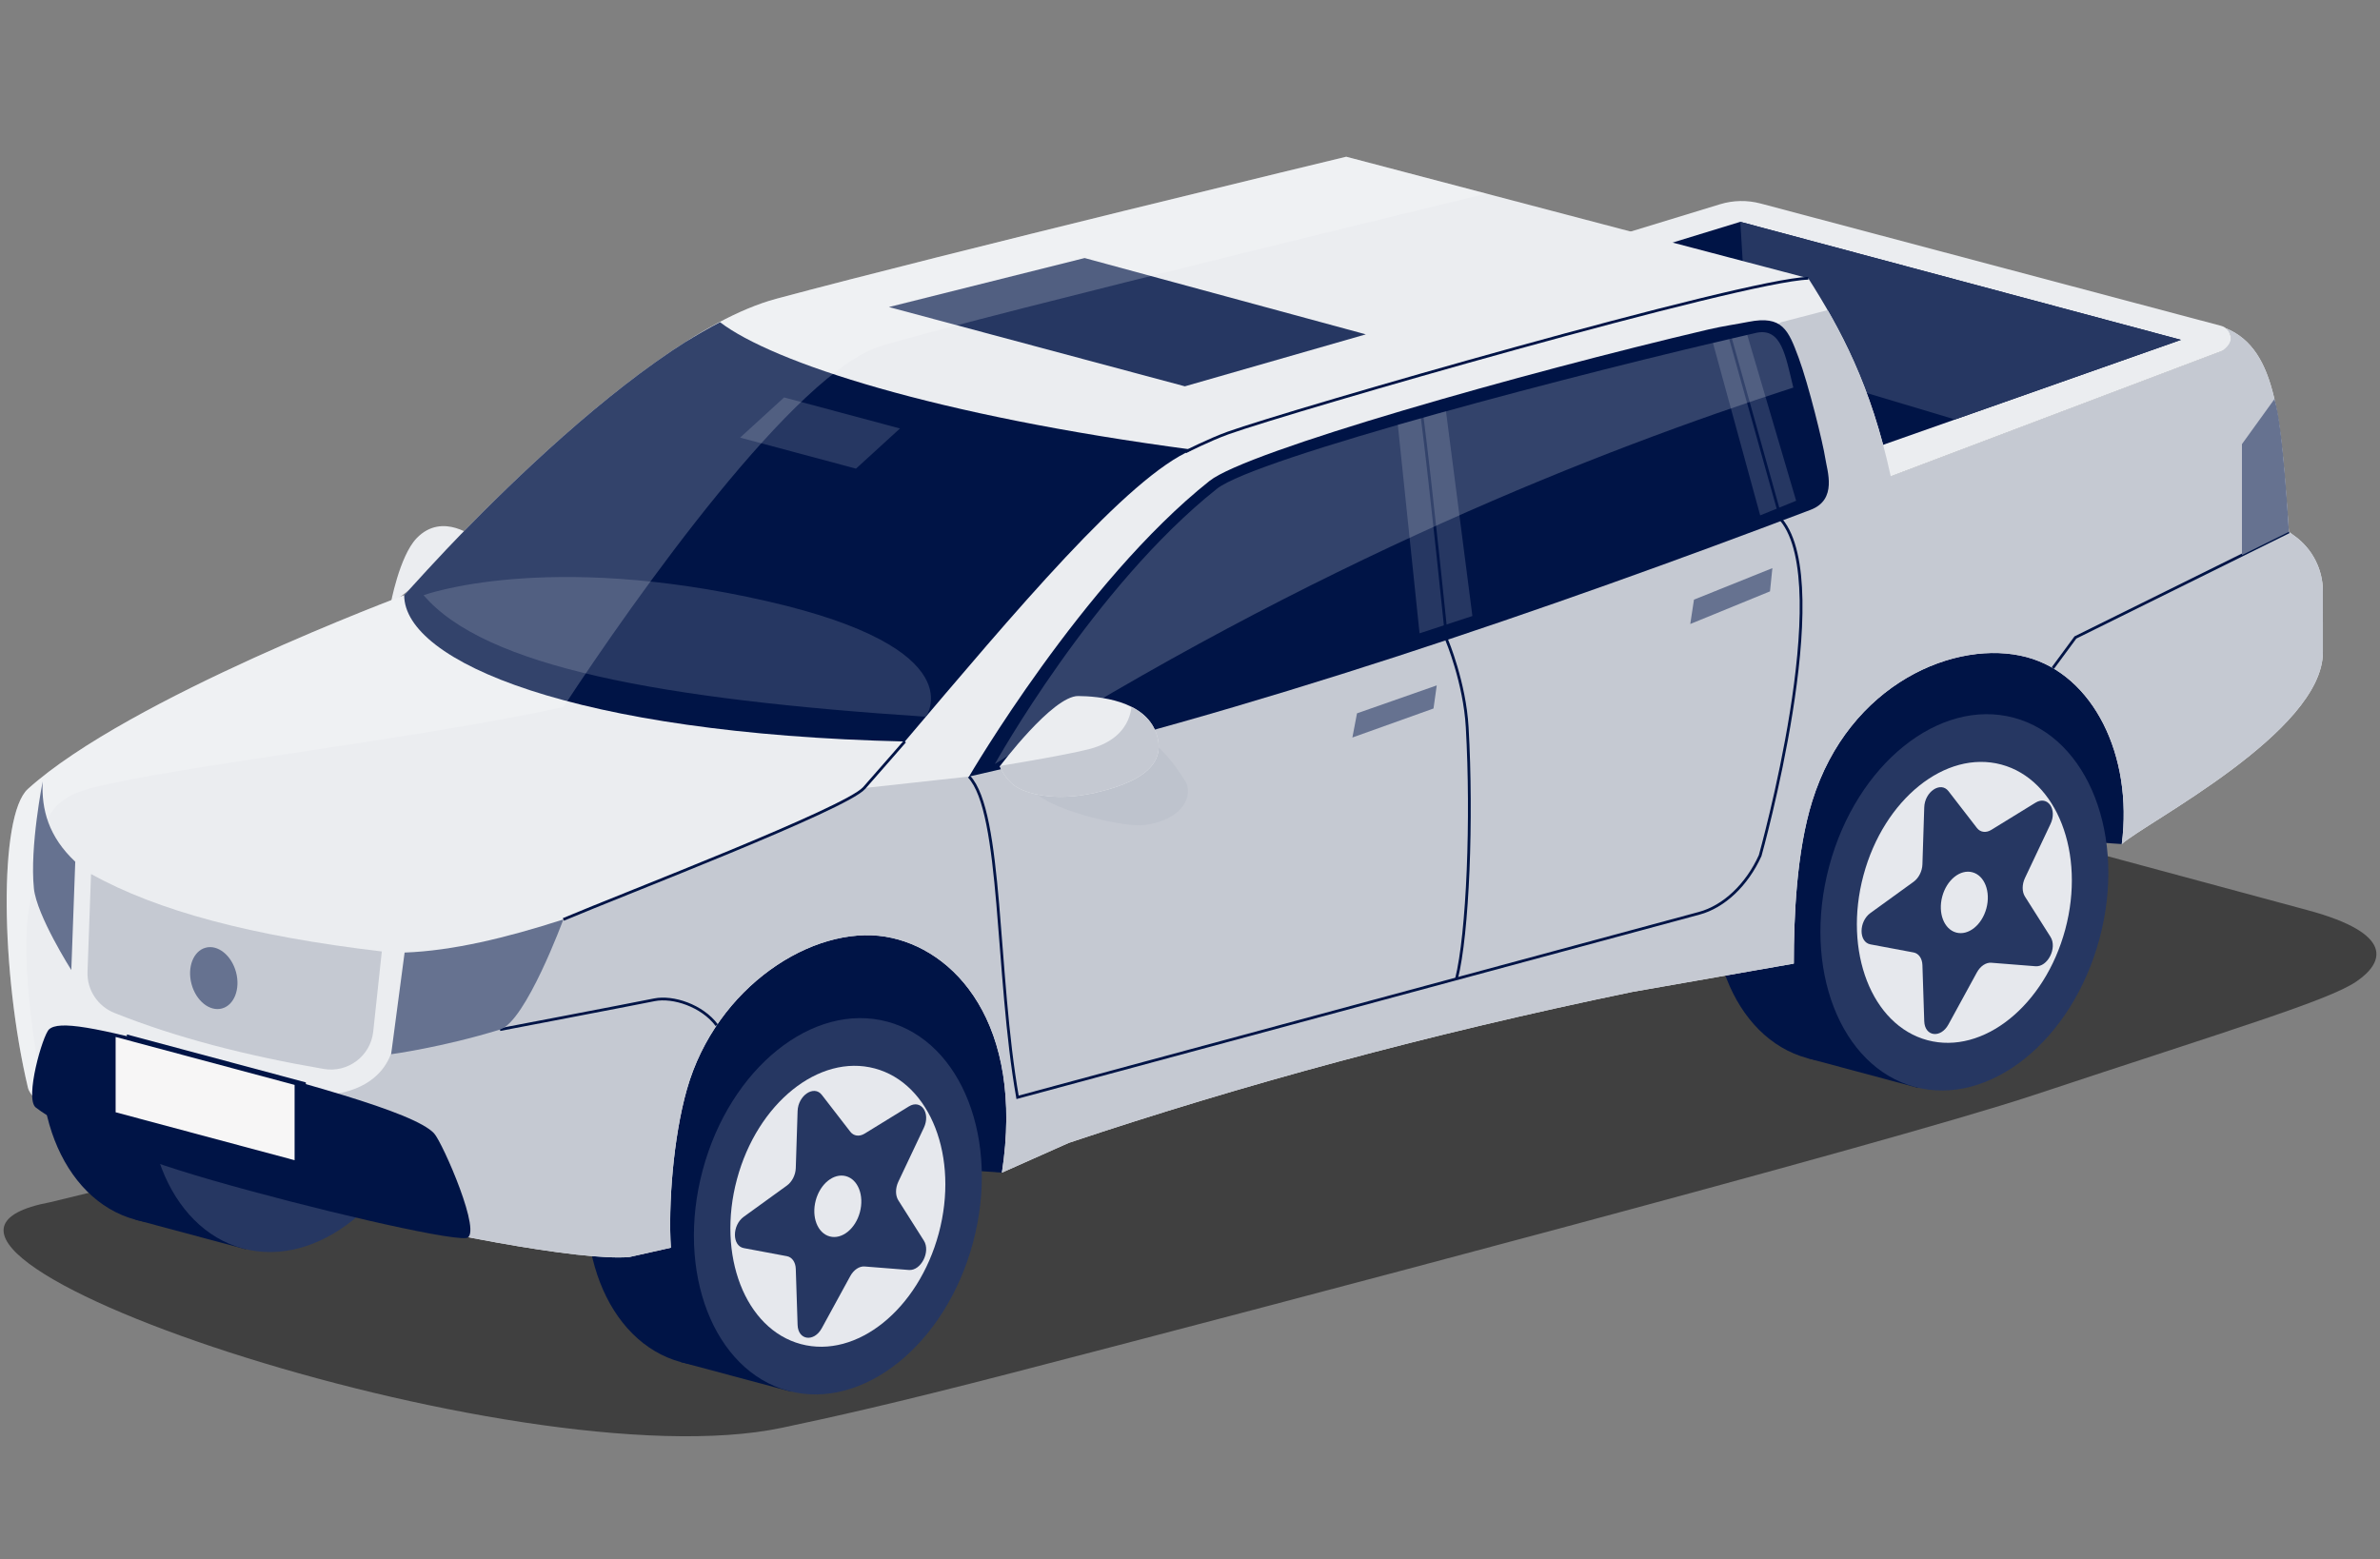
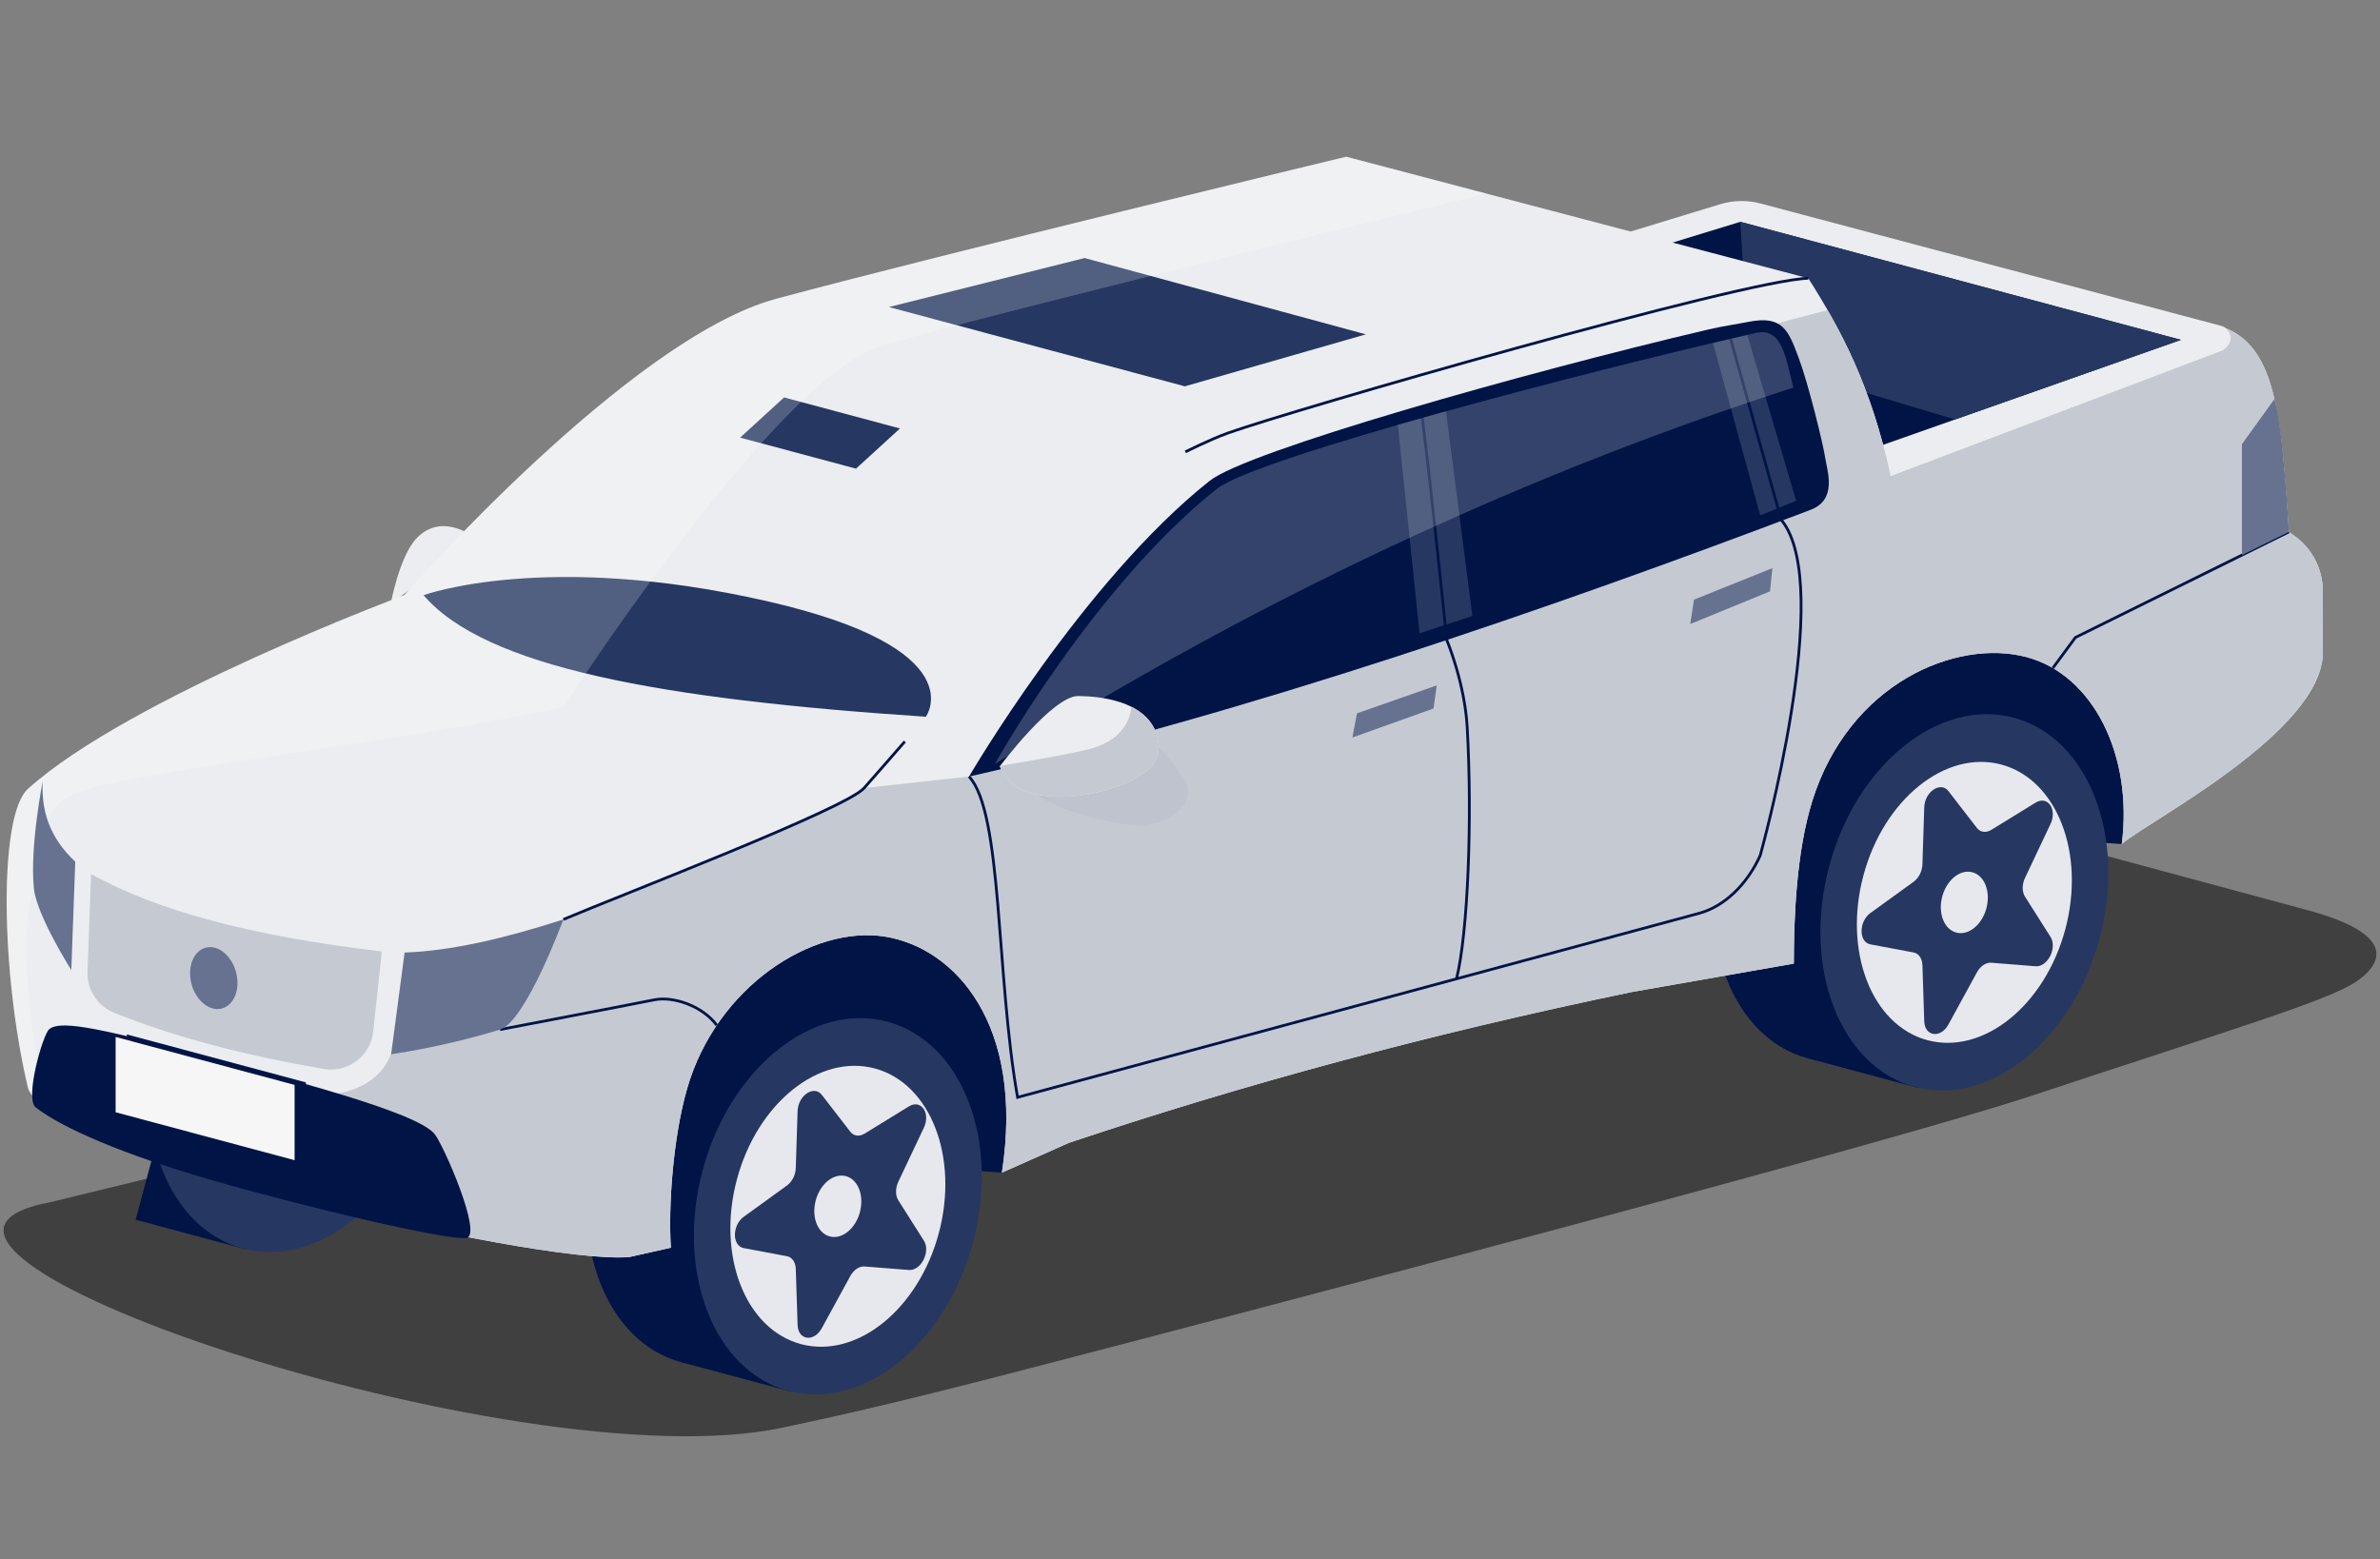
<svg xmlns="http://www.w3.org/2000/svg" xmlns:xlink="http://www.w3.org/1999/xlink" version="1.1" x="0px" y="0px" width="1221px" height="800px" viewBox="0 0 1221 800" enable-background="new 0 0 1221 800" xml:space="preserve">
  <rect x="0" y="0" width="1221" height="800" fill="#808080" stroke="none" />
  <g id="Layer_2" display="none">
-     <rect x="-3.379" y="-0.889" display="inline" width="1226.938" height="806.959" />
-   </g>
+     </g>
  <g id="Layer_1">
    <g>
      <path fill="#EBEDF0" d="M243.93,276.181l-43.567,34.01c0,0,4.501-24.765,13.38-34.01    C227.137,262.233,243.93,276.181,243.93,276.181z" />
      <path fill="#EBEDF0" d="M1140.124,180.014L970,244.439L697.116,161.43l185.323-56.623c6.747-2.063,13.938-2.194,20.756-0.383    l236.272,62.771C1145.801,168.877,1146.253,177.693,1140.124,180.014z" />
      <polygon fill="#001446" points="726.57,164.799 892.826,113.827 1118.882,174.398 948.387,234.496   " />
      <polygon fill="#263762" points="892.826,113.827 897.035,183.515 1002.982,215.251 1118.882,174.398   " />
      <g>
        <path opacity="0.5" d="M1003.673,418.42c-44.722-12.07-117.903-12.07-162.625,0L25.85,616.893     c-119.586,22.416,239.334,144.459,375.24,115.783c25.489-5.377,56.723-12.271,117.882-28.111     c121.581-31.488,449.077-117.645,523.966-142.49c102.443-33.986,151.582-48.629,165.925-58.402     c14.343-9.771,19.765-24.535-24.956-36.604L1003.673,418.42z" />
      </g>
      <polygon fill="#001446" points="1088.538,433.141 930.174,422.041 547.666,538.611 514.008,601.738 364.654,591.17 377,484.822     1019.087,305.971 1102.907,350.671   " />
      <g>
        <g>
-           <ellipse transform="matrix(-0.966 -0.259 0.259 -0.966 49.073 1068.972)" fill="#001446" cx="94.904" cy="531.256" rx="71.779" ry="98.06" />
          <rect x="93.907" y="440.766" transform="matrix(-0.966 -0.259 0.259 -0.966 102.661 1091.171)" fill="#001446" width="58.511" height="196.122" />
        </g>
        <ellipse transform="matrix(-0.966 -0.259 0.259 -0.966 153.434 1112.197)" fill="#263762" cx="149.927" cy="545.999" rx="71.779" ry="98.061" />
      </g>
      <g>
        <ellipse transform="matrix(-0.966 -0.259 0.259 -0.966 1756.926 1128.344)" fill="#001446" cx="952.739" cy="448.518" rx="71.779" ry="98.06" />
        <rect x="951.743" y="358.028" transform="matrix(-0.966 -0.259 0.259 -0.966 1810.514 1150.552)" fill="#001446" width="58.511" height="196.122" />
      </g>
      <g>
        <ellipse transform="matrix(-0.966 -0.259 0.259 -0.966 580.289 1285.156)" fill="#001446" cx="374.743" cy="604.379" rx="71.779" ry="98.06" />
        <rect x="373.746" y="513.889" transform="matrix(-0.966 -0.259 0.259 -0.966 633.876 1307.357)" fill="#001446" width="58.511" height="196.122" />
      </g>
      <g>
        <defs>
          <path id="SVGID_1_" d="M1177.35,275.163l-3.082-2.25c-4.158-56.188-5.529-93.46-32.334-104.486      c3.983,3.837,3.318,7.7-1.81,11.588L970,244.439c-10.161-46.875-25.809-75.65-42.302-101.644L690.649,80.42      c0,0-206.249,49.738-292.419,72.903c-75.508,20.299-190.868,152.104-190.868,152.104S66.128,358.061,14.31,404.844      c-15.153,13.68-13.858,94.535,0,153.221c7.362,31.174,258.729,91.113,308.535,86.984l21.328-4.783      c-1.376-21.637,1.18-56.611,8.256-81.379c15.056-52.693,64.669-84.33,101.822-78.234c35.394,5.807,71.49,44.576,59.757,121.086      l34.35-15.289c88.229-29.557,183.871-55.686,288.979-77.432l82.94-14.547c0-23.873,1.369-57.467,9.436-83.346      c18.87-60.542,73.959-83.587,110.077-73.91c34.048,9.124,54.576,50.4,48.749,95.925c11.752-10.803,103.195-57.419,103.165-98.47      c-0.006-6.784-0.006-20.188-0.004-31.269C1191.701,292.236,1186.369,281.745,1177.35,275.163z" />
        </defs>
        <use xlink:href="#SVGID_1_" overflow="visible" fill="#EBEDF0" />
        <clipPath id="SVGID_2_">
          <use xlink:href="#SVGID_1_" overflow="visible" />
        </clipPath>
-         <path clip-path="url(#SVGID_2_)" fill="#001446" d="M611.748,230.749C479.605,213.254,396.477,186,369.382,165.327     c-47.716,25.259-97.645,68.897-162.02,140.101c0,34.027,86.965,71.146,256.845,75.07     C520.207,314.521,578.654,244.575,611.748,230.749z" />
        <path clip-path="url(#SVGID_2_)" fill="#263762" d="M217.309,305.427c31.544,36.901,121.396,53.362,257.682,62.359     c0,0,25.383-34.862-81.398-59.271C279.74,282.489,217.309,305.427,217.309,305.427z" />
        <polygon clip-path="url(#SVGID_2_)" fill="#263762" points="379.698,224.558 439.145,240.486 461.711,219.871 402.266,203.942         " />
        <polygon clip-path="url(#SVGID_2_)" fill="#263762" points="607.862,198.241 456.033,157.558 556.443,132.413 700.71,171.572         " />
        <path clip-path="url(#SVGID_2_)" fill="#C5C9D2" d="M-6.184,567.023c4.426,35.074,134.188-4.336,159.937-4.887     c50.327,3.006,48.652-31.277,48.652-31.277l86.614-59.051c59.373-24.332,132.795-53.209,154.298-67.424l53.812-5.895     l416.697-233.163l38.231-9.938l228.851-6.638l63.527,288.689L297.92,819.227L-30.596,627.014L-6.184,567.023z" />
        <path opacity="0.2" clip-path="url(#SVGID_2_)" fill="#FFFFFF" d="M24.315,572.424c-9.704-46.557-14.282-93.713-7.682-113.586     c7.856-23.654-2.221-46.033,30.069-54.398c43.779-11.343,163.795-24.573,242.316-41.603     c37.277-56.865,119.263-172.422,163.394-185.421c57.957-17.07,301.308-75.949,377.379-94.353l-59.56-22.365L375.132,130.24     L-55.823,424.908l14.036,135.814L24.315,572.424z" />
      </g>
      <g>
        <ellipse transform="matrix(-0.966 -0.259 0.259 -0.966 1861.292 1171.556)" fill="#263762" cx="1007.762" cy="463.261" rx="71.779" ry="98.061" />
        <ellipse transform="matrix(-0.966 -0.259 0.259 -0.966 1861.282 1171.568)" fill="#E6E8ED" cx="1007.762" cy="463.261" rx="53.589" ry="73.211" />
        <path fill="#263762" d="M1038.857,460.076l13.096,20.672c3.59,5.666-1.453,15.572-7.678,15.08l-22.703-1.795     c-2.709-0.213-5.609,1.725-7.353,4.914l-14.61,26.738c-4.006,7.33-12.165,6.248-12.422-1.646l-0.937-28.799     c-0.112-3.436-1.904-5.996-4.544-6.49l-22.125-4.146c-6.065-1.137-6.065-11.711,0-16.098l22.125-16.004     c2.64-1.908,4.432-5.432,4.544-8.926l0.937-29.301c0.258-8.031,8.416-13.486,12.422-8.303l14.611,18.908     c1.742,2.254,4.643,2.639,7.352,0.975l22.703-13.963c6.225-3.828,11.268,3.377,7.678,10.967l-13.096,27.689     C1037.296,453.852,1037.296,457.611,1038.857,460.076z" />
        <ellipse transform="matrix(-0.966 -0.259 0.259 -0.966 1861.261 1171.592)" fill="#E6E8ED" cx="1007.762" cy="463.261" rx="11.722" ry="16.013" />
      </g>
      <g>
        <ellipse transform="matrix(-0.966 -0.259 0.259 -0.966 684.652 1328.378)" fill="#263762" cx="429.766" cy="619.122" rx="71.779" ry="98.061" />
        <ellipse transform="matrix(-0.966 -0.259 0.259 -0.966 684.645 1328.381)" fill="#E6E8ED" cx="429.766" cy="619.122" rx="53.589" ry="73.211" />
        <path fill="#263762" d="M460.861,615.938l13.095,20.672c3.591,5.666-1.452,15.572-7.677,15.08l-22.704-1.795     c-2.708-0.215-5.608,1.725-7.352,4.914l-14.61,26.738c-4.006,7.33-12.165,6.248-12.422-1.646l-0.937-28.799     c-0.112-3.436-1.905-5.996-4.544-6.49l-22.125-4.146c-6.065-1.137-6.065-11.711,0-16.098l22.125-16.004     c2.639-1.91,4.432-5.432,4.544-8.926l0.937-29.301c0.257-8.031,8.416-13.486,12.422-8.303l14.611,18.908     c1.742,2.254,4.643,2.639,7.352,0.975l22.703-13.963c6.225-3.828,11.268,3.377,7.677,10.967l-13.095,27.689     C459.3,609.713,459.3,613.473,460.861,615.938z" />
        <ellipse transform="matrix(-0.966 -0.259 0.259 -0.966 684.624 1328.388)" fill="#E6E8ED" cx="429.766" cy="619.122" rx="11.722" ry="16.013" />
      </g>
      <path fill="none" stroke="#001446" stroke-width="1.423" stroke-miterlimit="10" d="M608.14,231.896    c0,0,12.321-6.263,21.818-9.682c31.255-11.253,264.5-78.585,297.74-79.419" />
      <path fill="#001446" d="M188.901,316.502" />
      <path fill="#667290" d="M38.608,442.191l-2.019,55.582c0,0-17.779-27.971-19.2-41.891c-2.182-21.381,4.503-54.857,4.503-54.857    C21.211,415.398,24.907,429.314,38.608,442.191z" />
      <path fill="#C5C9D2" d="M58.688,519.775c32.15,12.869,68.374,22.072,107.401,28.754c12.393,2.121,24.019-6.639,25.382-19.139    l4.413-41.146c-67.092-7.936-115.051-20.824-149.181-39.736c0,0-1.114,30.771-1.802,50.209    C44.575,507.947,50.111,516.342,58.688,519.775z" />
      <g>
        <polygon fill="#667290" points="696.176,366.048 737.088,351.708 735.425,363.567 693.811,378.454    " />
      </g>
      <g>
        <polygon fill="#667290" points="869.05,307.705 909.275,291.536 908.053,303.458 867.149,320.205    " />
      </g>
      <path fill="#001446" d="M497.129,398.49c141.141-31.857,299.16-86.529,431.749-136.873c13.878-5.27,8.503-19.952,7.517-26.567    c-1.102-7.387-8.593-37.889-13.668-51.534c-5.256-14.131-8.294-21.812-25.691-18.369c-5.718,1.131-13.488,2.248-20.662,3.935    c-95.073,22.346-236.533,62.351-255.839,77.682C555.459,298.441,497.129,398.49,497.129,398.49z" />
      <path fill="#001446" d="M239.126,635.293c8.944-0.963-12.057-48.941-16.409-53.691c-10.32-11.262-71.123-26.912-125.909-41.719    c-49.125-13.275-66.605-16.182-71.628-11.678c-3.277,2.939-12.662,35.592-6.801,40.125c13.623,10.539,44.999,24.188,90.41,37.283    C157.932,619.787,228.749,636.412,239.126,635.293z" />
      <g>
        <polygon fill="#001446" points="65.095,569.471 156.909,594.074 156.909,555.43 65.095,530.828    " />
        <polygon fill="#F7F6F6" points="59.319,570.756 151.136,595.357 151.136,556.715 59.319,532.111    " />
      </g>
      <polygon fill="#263762" points="903.021,264.464 921.468,256.958 896.384,171.875 878.813,176.05   " />
      <polygon fill="#263762" points="717.115,217.961 728.264,324.985 755.383,316.1 741.822,211   " />
      <g>
        <path fill="none" stroke="#001446" stroke-width="1.423" stroke-miterlimit="10" d="M729.339,211.867     c5.076,39.49,12.888,116.55,12.888,116.55s9.173,21.741,10.484,44.781c2.672,46.896,0.402,105.812-5.531,129.269" />
        <path fill="none" stroke="#001446" stroke-width="1.423" stroke-miterlimit="10" d="M497.129,398.49     c17.238,18.334,13.801,101.536,24.907,164.604l349.663-94.439c12.693-3.4,24.504-14.568,31.305-29.6     c0,0,38.923-138.482,10.822-172.294l-26.758-95.604" />
        <path fill="none" stroke="#001446" stroke-width="1.423" stroke-miterlimit="10" d="M256.517,528.32     c0,0,64.349-12.287,79.2-15.273c9.521-1.914,24.464,2.939,32.003,13.047" />
        <path fill="none" stroke="#001446" stroke-width="1.423" stroke-miterlimit="10" d="M464.207,380.498     c0,0-13.986,16.091-20.89,23.887c-9.408,10.625-123.059,54.229-154.298,67.424" />
        <polyline fill="none" stroke="#001446" stroke-width="1.423" stroke-miterlimit="10" points="1174.268,272.913      1064.736,327.116 1053.15,342.825    " />
      </g>
      <path fill="#667290" d="M1166.838,204.797l-16.662,23.101v56.937l24.092-11.922    C1174.268,272.913,1171.313,218.169,1166.838,204.797z" />
      <path fill="#667290" d="M207.572,488.805c24.604-0.898,52.156-7.535,81.447-16.996c0,0-19.314,52.438-32.503,56.512    c-29.533,9.123-55.854,12.654-55.854,12.654L207.572,488.805z" />
      <path opacity="0.2" fill="#FFFFFF" d="M510.37,392.06c163.795-103.856,310.89-161.259,409.638-193.176    c-4.082-16.942-6.182-30.495-18.652-28.171c-89.565,20.348-257.266,64.392-277.006,80.069    C560.998,301.091,510.37,392.06,510.37,392.06z" />
      <g>
        <path fill="#BEC3CD" d="M527.696,399.366c0,0-4.831,0.23,4.597,8.359c10.275,8.861,44.975,17.023,54.968,15.629     c20.879-2.914,24.704-16.049,20.903-22.328c-14.944-24.687-32.492-30.892-38.052-30.665     C564.552,370.588,527.696,399.366,527.696,399.366z" />
        <g>
          <defs>
            <path id="SVGID_3_" d="M512.922,393.25c0,0,27.093-36.187,40.224-36.082c10.219,0.081,34.114,2.04,40.074,19.171       s-10.492,25.728-31.563,30.5c-21.072,4.771-35.668,0.16-40.899-3.475C515.524,399.728,512.922,393.25,512.922,393.25z" />
          </defs>
          <use xlink:href="#SVGID_3_" overflow="visible" fill="#EBEDF0" />
          <clipPath id="SVGID_4_">
            <use xlink:href="#SVGID_3_" overflow="visible" />
          </clipPath>
          <path clip-path="url(#SVGID_4_)" fill="#C5C9D2" d="M580.492,359.451c0,0,2.302,18.454-21.258,24.824      c-12.243,3.31-51.135,9.576-51.135,9.576l10.062,21.915l78.61,4.379l9.097-42.028l-14.988-24.766L580.492,359.451z" />
        </g>
      </g>
      <ellipse transform="matrix(0.966 -0.259 0.259 0.966 -126.167 45.463)" fill="#667290" cx="109.576" cy="501.889" rx="11.817" ry="16.144" />
    </g>
  </g>
</svg>